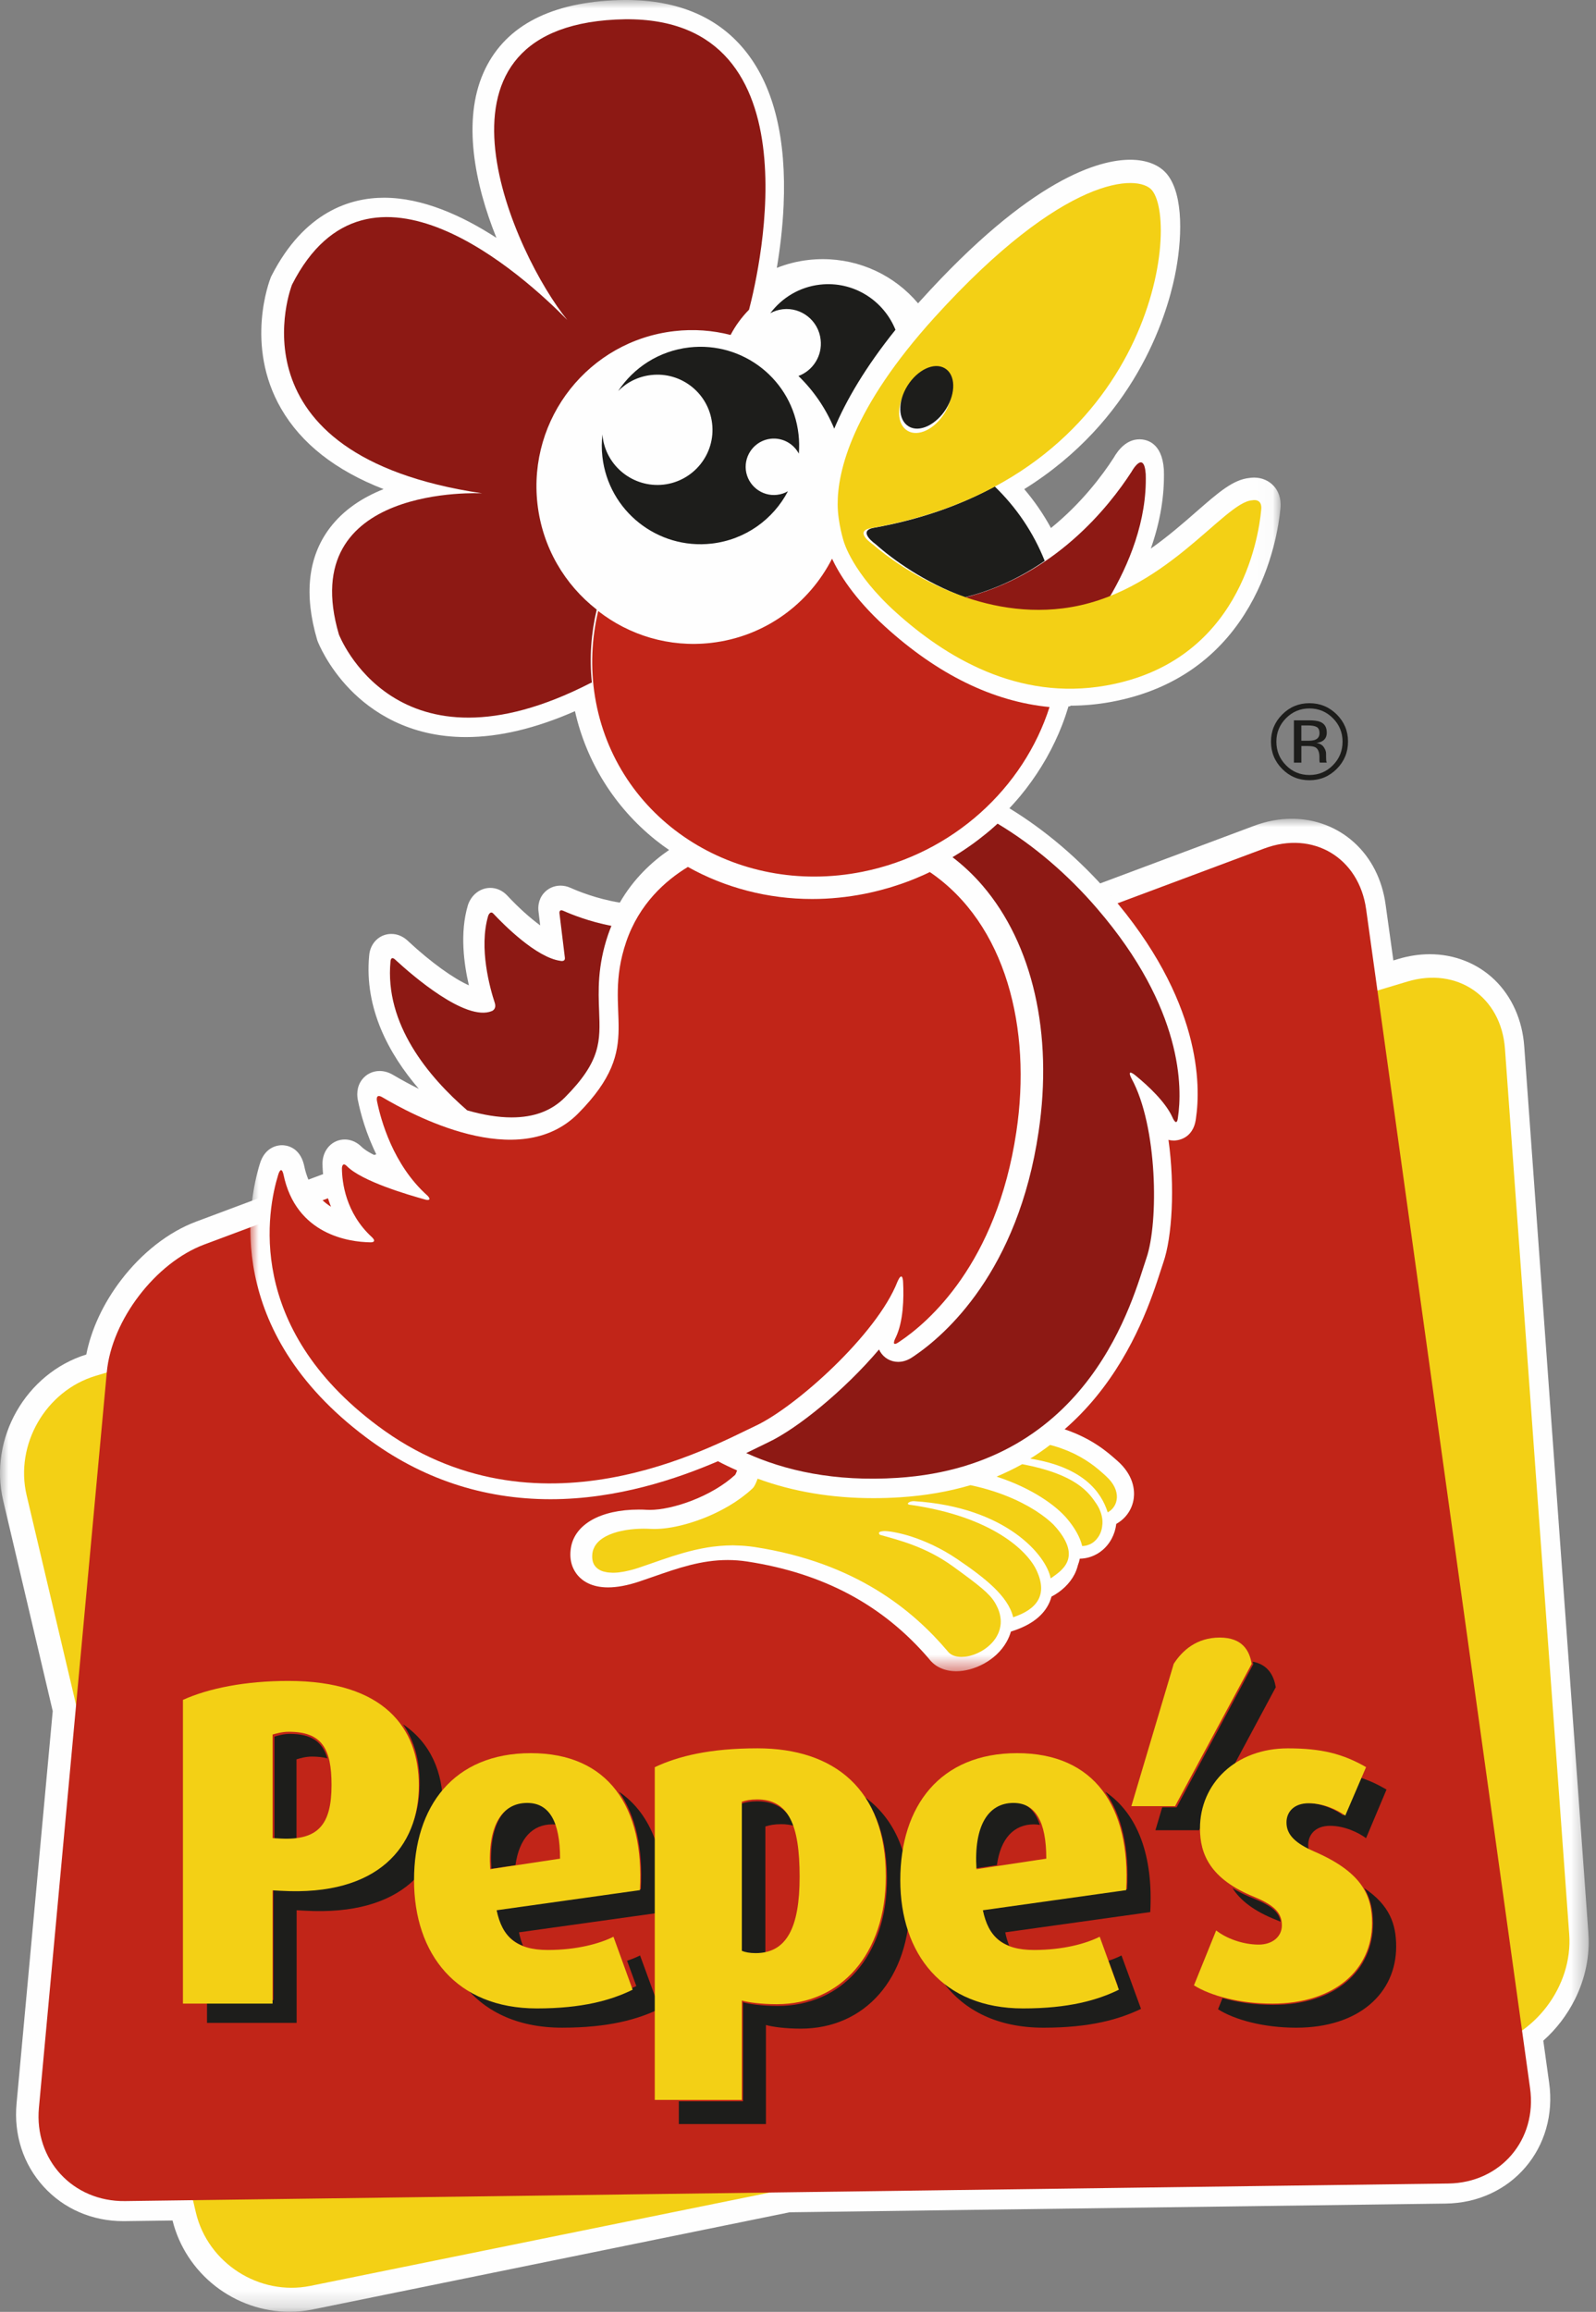
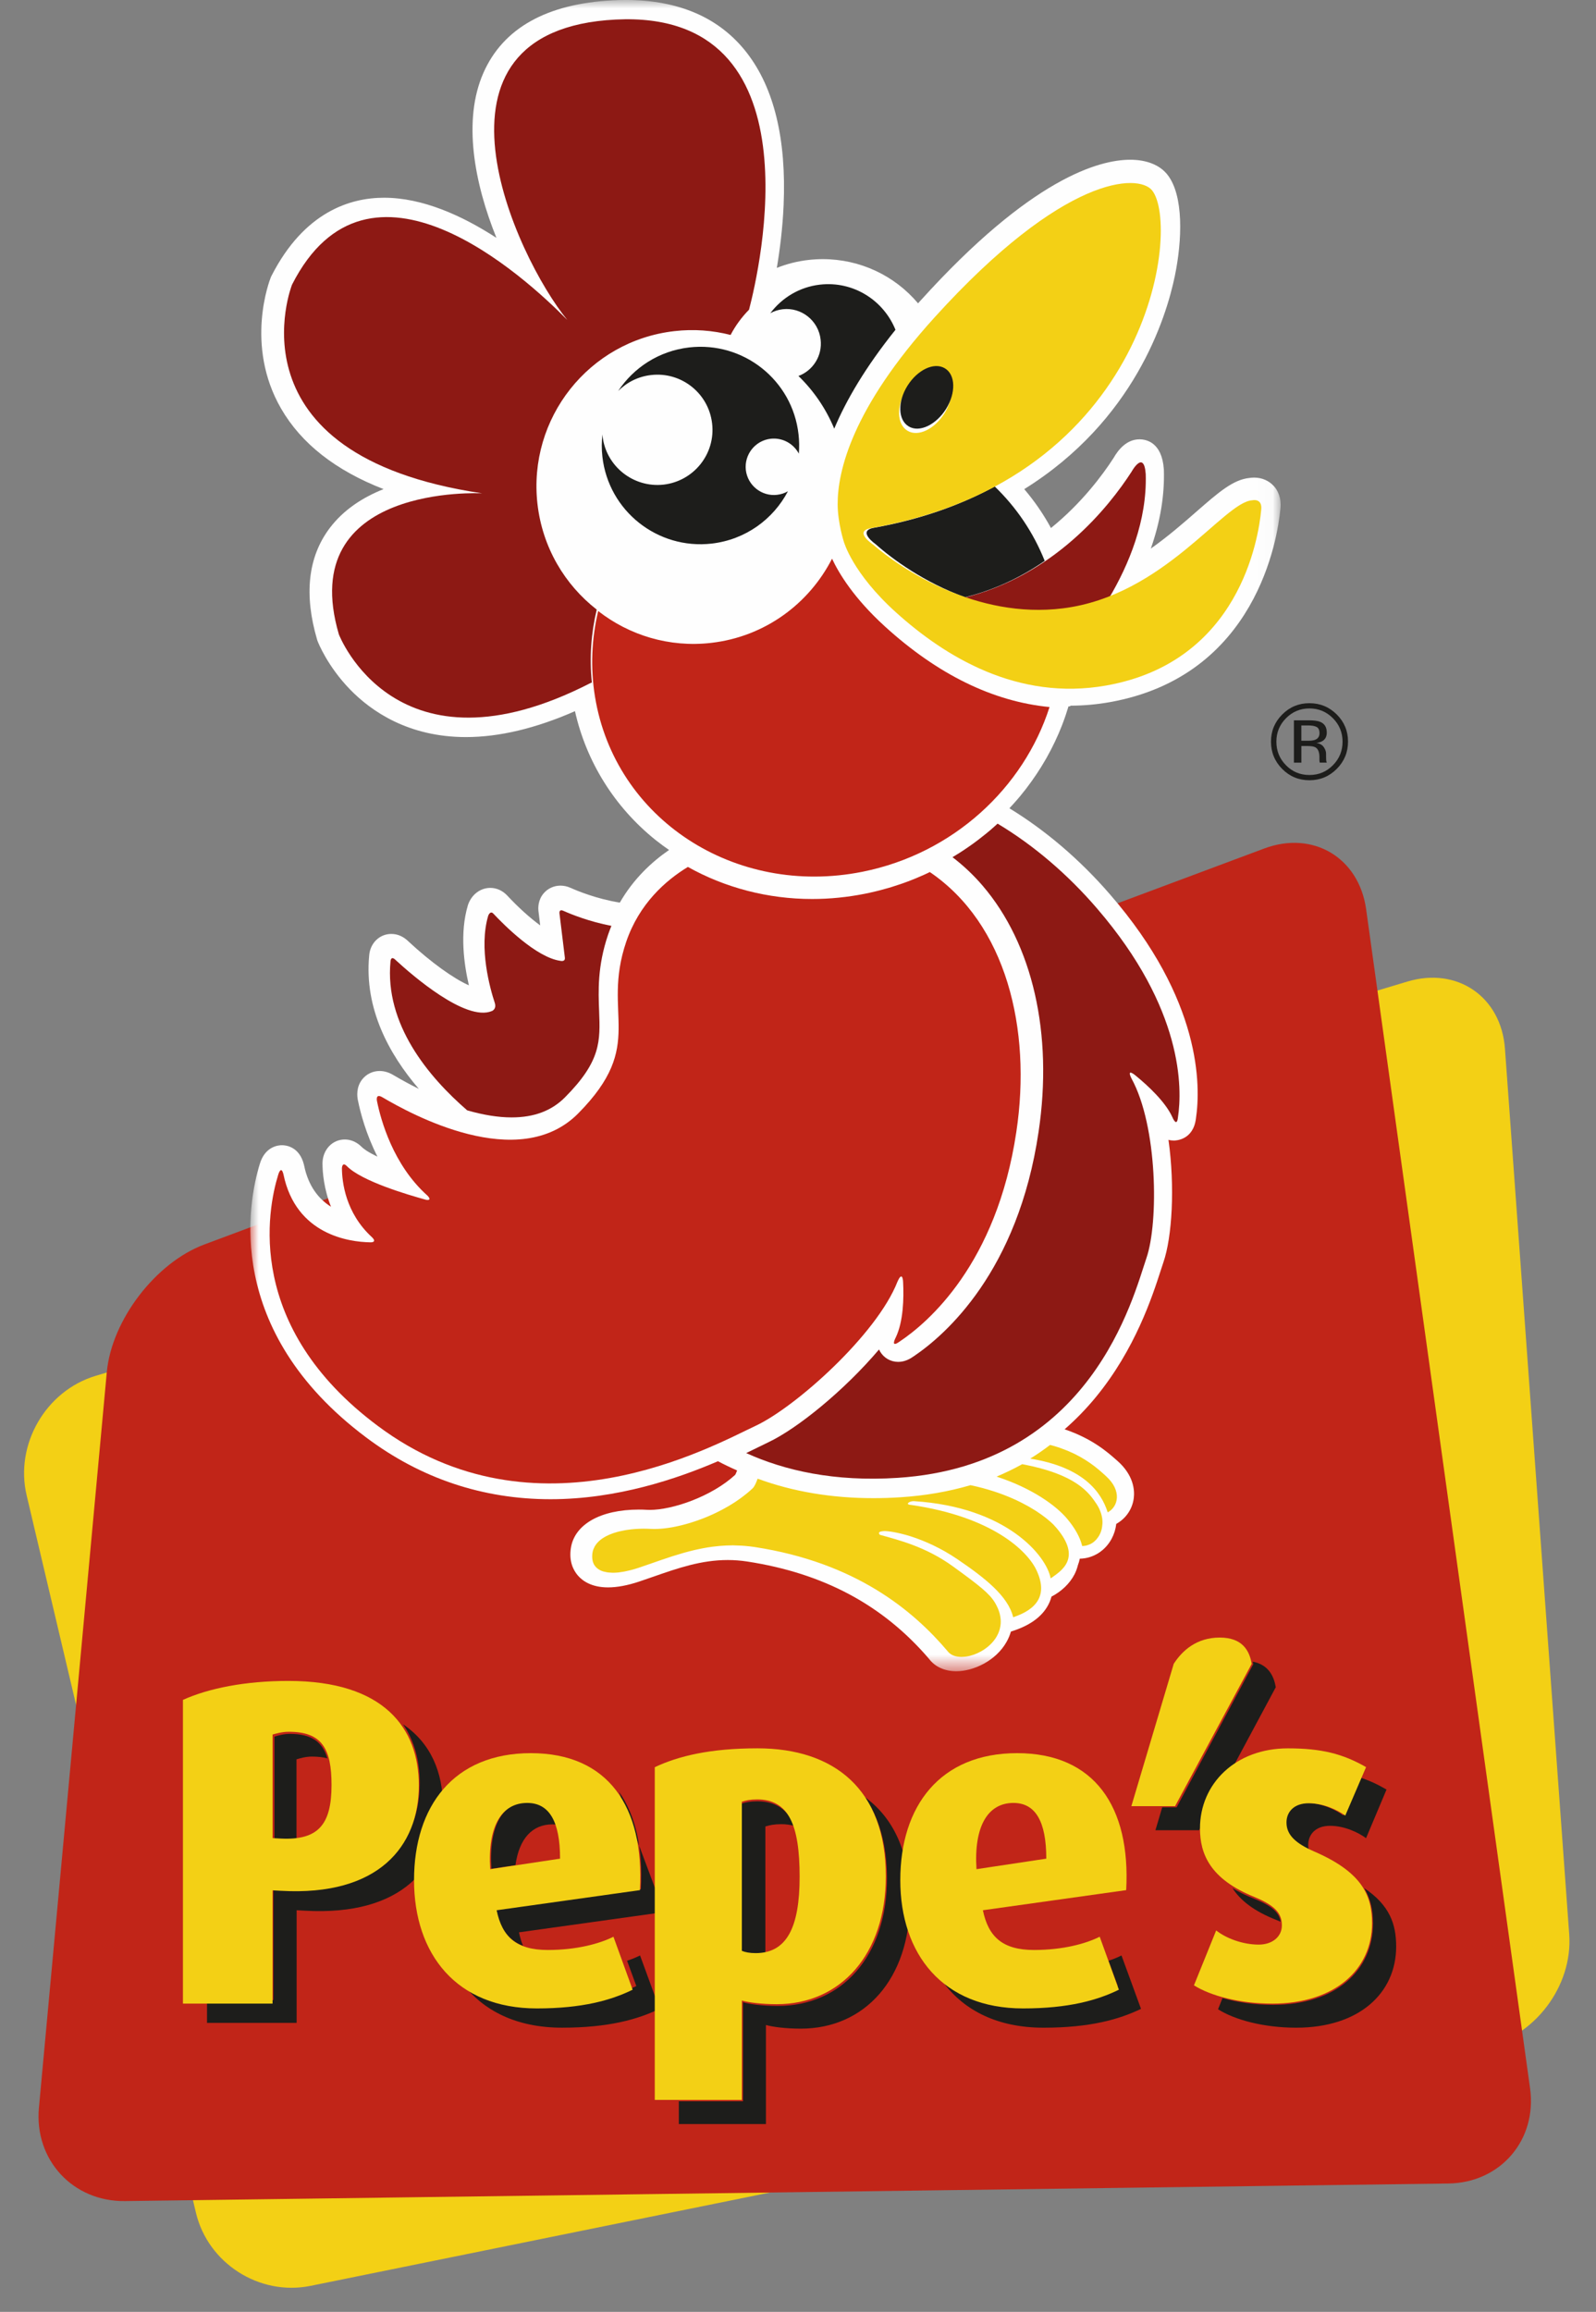
<svg xmlns="http://www.w3.org/2000/svg" height="139" viewBox="0 0 96 139" width="96">
  <rect x="0" y="0" width="96" height="139" fill="#808080" stroke="none" />
  <mask id="a" fill="#fff">
    <path d="m0 0h95.562v89.771h-95.562z" fill="#fff" fill-rule="evenodd" />
  </mask>
  <mask id="b" fill="#fff">
    <path d="m-0 0h61.971v100.485h-61.971z" fill="#fff" fill-rule="evenodd" />
  </mask>
  <g fill="none" fill-rule="evenodd">
-     <path d="m95.544 67.032-3.862-53.364c-.113-1.568-.745-2.98-1.777-3.979-1.031-.997-2.418-1.546-3.903-1.546-.628 0-1.269.097-1.904.289l-.286.086-.468-3.365c-.209-1.504-.863-2.794-1.893-3.728-1.012-.92-2.342-1.426-3.745-1.426-.756 0-1.522.143-2.275.425l-63.637 23.798c-1.652.618-3.255 1.868-4.516 3.52-1.066 1.397-1.79 2.957-2.087 4.468-3.637 1.131-5.877 5.051-5.002 8.771l2.983 12.669-2.176 23.596c-.173 1.878.404 3.651 1.624 4.993 1.219 1.34 2.924 2.078 4.8 2.078.031 0 .062 0 .094-.001l2.865-.038c.383 1.55 1.295 2.948 2.574 3.945 1.279.997 2.862 1.545 4.456 1.545.471 0 .944-.048 1.406-.142l28.679-5.842 39.473-.524c.954-.013 1.859-.214 2.691-.599.814-.376 1.519-.908 2.097-1.583.577-.674.996-1.454 1.244-2.316.253-.883.315-1.81.184-2.757l-.353-2.539c.786-.699 1.438-1.552 1.91-2.501.62-1.249.897-2.611.801-3.938" fill="#fefefe" mask="url(#a)" transform="translate(0 49.229)" />
    <path d="m11.783 133.03c.72 3.048 3.82 5.03 6.891 4.407l70.544-14.327c3.071-.623 5.397-3.689 5.171-6.811l-3.865-53.244c-.226-3.123-2.867-4.94-5.868-4.039l-78.907 23.707c-3.0.901-4.866 4.133-4.147 7.18z" fill="#f3d015" />
    <path d="m2.341 126.731c-.288 3.126 2.041 5.649 5.178 5.608l79.599-1.056c3.136-.042 5.349-2.62 4.916-5.729l-9.86-70.88c-.432-3.109-3.191-4.755-6.13-3.658l-63.752 23.807c-2.938 1.097-5.579 4.552-5.868 7.678z" fill="#c12518" />
    <path d="m24.241 103.671c.697 1.008 1.003 2.226 1.003 3.535 0 3.65-2.43 6.636-8.296 6.303l-.503-.027v6.774h-3.993v1.37h5.39v-6.773l.503.027c5.867.332 8.296-2.654 8.296-6.304 0-1.98-.701-3.756-2.401-4.904" fill="#1d1d1b" />
    <path d="m17.834 110.589v-4.809c.187-.055.532-.166.929-.166.355 0 .662.036.928.107-.291-1.002-.96-1.472-2.256-1.472-.398 0-.743.111-.929.165v6.17l.478.028c.314.016.595.006.85-.024" fill="#1d1d1b" />
    <path d="m17.373 104.122c-.419 0-.782.112-.978.167v6.227l.503.027c2.262.111 3.044-.861 3.044-3.224 0-2.197-.586-3.197-2.569-3.197m-.475 9.562-.503-.027v6.81h-5.391v-18.262c1.537-.695 3.743-1.14 6.341-1.14 5.754 0 7.849 2.836 7.849 6.282 0 3.669-2.43 6.671-8.295 6.337" fill="#f3d015" />
    <path d="m37.719 117.888.557 1.522c-1.313.636-3.072 1.134-5.866 1.134-1.882 0-3.423-.484-4.61-1.331 1.252 1.679 3.269 2.701 6.007 2.701 2.793 0 4.553-.498 5.866-1.134l-1.173-3.209c-.222.11-.483.218-.781.317" fill="#1d1d1b" />
    <path d="m31.006 112.141c.221-1.597 1.013-2.452 2.225-2.452.127 0 .246.014.361.034-.307-.948-.894-1.419-1.762-1.419-1.571 0-2.439 1.426-2.271 4.054z" fill="#1d1d1b" />
-     <path d="m37.23 107.725c1.011 1.433 1.453 3.439 1.32 5.865l-8.722 1.219c.231 1.115.718 1.841 1.633 2.183-.101-.243-.182-.513-.244-.811l8.723-1.218c.183-3.344-.724-5.891-2.71-7.237" fill="#1d1d1b" />
+     <path d="m37.23 107.725c1.011 1.433 1.453 3.439 1.32 5.865l-8.722 1.219c.231 1.115.718 1.841 1.633 2.183-.101-.243-.182-.513-.244-.811l8.723-1.218" fill="#1d1d1b" />
    <path d="m31.712 108.401c-1.538 0-2.389 1.4-2.224 3.982l4.2-.632c0-2.251-.659-3.35-1.976-3.35zm-1.839 6.452c.33 1.593 1.181 2.389 3.074 2.389 1.757 0 3.13-.384 3.953-.796l1.153 3.185c-1.29.631-3.019 1.125-5.764 1.125-4.831 0-7.384-3.267-7.384-7.715s2.388-7.633 7.027-7.633c4.639 0 6.835 3.212 6.561 8.236z" fill="#f3d015" />
    <path d="m46.037 117.515v-7.698c.259-.083.547-.139.95-.139.294 0 .557.038.795.105-.403-.991-1.112-1.479-2.235-1.479-.403 0-.691.055-.951.139v8.989c.201.083.49.138.863.138.206 0 .396-.021.578-.055" fill="#1d1d1b" />
    <path d="m51.973 108.015c.883 1.219 1.378 2.854 1.378 4.927 0 4.687-2.731 7.664-6.564 7.664-.937 0-1.71-.11-2.096-.22v5.955h-3.86v1.366h5.24v-5.955c.386.11 1.159.22 2.096.22 3.834 0 6.564-2.978 6.564-7.664 0-2.982-1.022-5.06-2.758-6.292" fill="#1d1d1b" />
    <path d="m45.534 108.19c-.386 0-.662.055-.911.138v8.965c.193.083.469.138.827.138 1.876 0 2.648-1.55 2.648-4.593 0-3.126-.662-4.649-2.564-4.649m1.186 12.312c-.937 0-1.711-.11-2.096-.22v5.976h-5.24v-20.005c1.407-.664 3.309-1.135 6.178-1.135 4.606 0 7.722 2.463 7.722 7.692 0 4.703-2.731 7.692-6.564 7.692" fill="#f3d015" />
-     <path d="m66.478 107.725c1.01 1.433 1.452 3.439 1.319 5.865l-8.722 1.219c.231 1.115.718 1.841 1.633 2.183-.101-.243-.181-.513-.243-.811l8.723-1.218c.183-3.344-.723-5.891-2.709-7.237" fill="#1d1d1b" />
-     <path d="m59.964 112.141c.221-1.597 1.013-2.452 2.225-2.452.127 0 .246.014.36.034-.307-.948-.894-1.419-1.763-1.419-1.569 0-2.439 1.426-2.27 4.054z" fill="#1d1d1b" />
    <path d="m66.678 117.888.557 1.522c-1.313.636-3.073 1.134-5.866 1.134-1.882 0-3.424-.484-4.61-1.331 1.251 1.679 3.269 2.702 6.008 2.702 2.792 0 4.552-.498 5.865-1.134l-1.173-3.209c-.221.11-.484.218-.781.317" fill="#1d1d1b" />
    <path d="m60.959 108.401c-1.537 0-2.388 1.4-2.223 3.982l4.199-.632c0-2.251-.659-3.35-1.977-3.35zm-1.838 6.452c.329 1.593 1.18 2.389 3.074 2.389 1.757 0 3.129-.384 3.953-.796l1.153 3.185c-1.29.631-3.02 1.125-5.764 1.125-4.831 0-7.384-3.267-7.384-7.715s2.389-7.633 7.027-7.633c4.639 0 6.835 3.212 6.561 8.236z" fill="#f3d015" />
    <path d="m75.351 99.906c.012.053.023.105.032.158l-4.609 8.599h-.865l-.409 1.378h2.629l4.61-8.598c-.116-.667-.433-1.353-1.389-1.537" fill="#1d1d1b" />
    <path d="m70.682 108.594h-2.63l2.548-8.557c.516-.803 1.383-1.579 2.766-1.579 1.383 0 1.79.803 1.925 1.579z" fill="#f3d015" />
    <path d="m83.4 107.596c-.545-.318-1.071-.561-1.634-.739l-.968 2.296c-.439-.331-1.288-.745-2.164-.745-.876 0-1.315.525-1.315 1.159 0 .716.495 1.195 1.396 1.634-.017-.085-.026-.174-.026-.267 0-.634.439-1.158 1.315-1.158.876 0 1.725.414 2.164.744z" fill="#1d1d1b" />
    <path d="m76.804 115.449c.079.032.153.064.225.095-.084-.549-.505-.945-1.579-1.379-.515-.2-.949-.417-1.317-.648.457.725 1.274 1.388 2.671 1.932" fill="#1d1d1b" />
    <path d="m82.051 113.517c.405.658.536 1.365.536 2.14 0 2.803-2.226 4.883-6.011 4.883-1.113 0-2.16-.154-3.042-.404l-.269.67c1.002.638 2.755 1.109 4.703 1.109 3.785 0 6.012-2.08 6.012-4.883 0-1.345-.39-2.485-1.929-3.515" fill="#1d1d1b" />
    <path d="m76.52 120.467c-1.948 0-3.702-.467-4.703-1.1l1.336-3.301c.585.468 1.587.853 2.561.853.807 0 1.391-.467 1.391-1.155 0-.716-.389-1.183-1.642-1.706-2.672-1.072-3.284-2.585-3.284-4.125 0-2.695 2.143-4.814 5.288-4.814 2.031 0 3.311.33 4.703 1.128l-1.252 2.916c-.445-.33-1.308-.743-2.199-.743-.89 0-1.336.523-1.336 1.156 0 .771.585 1.265 1.642 1.733 2.866 1.238 3.506 2.613 3.506 4.318 0 2.778-2.226 4.841-6.011 4.841" fill="#f3d015" />
    <path d="m61.573 29.236c-.298-.335-.721-.521-1.196-.521-.106 0-.2.01-.273.021-.983.093-1.876.872-3.208 2.036-.799.698-1.703 1.486-2.732 2.211.569-1.618.832-3.201.785-4.734l-.001-.023-.002-.024c-.116-1.613-1.063-1.788-1.463-1.788h-.001c-.76 0-1.266.605-1.563 1.129-.639.987-1.894 2.692-3.761 4.204-.452-.832-.988-1.612-1.606-2.338 6.607-4.118 8.528-10.261 9.058-12.822.439-2.123.55-4.841-.458-6.099-.457-.571-1.248-.884-2.225-.884-1.855-.001-5.96 1.101-12.627 8.482-.046.051-.091.102-.137.152-1.406-1.669-3.486-2.658-5.732-2.658-.285 0-.573.017-.858.049-.656.074-1.297.236-1.905.477.184-1.093.347-2.388.408-3.761.173-3.961-.568-7.042-2.202-9.157-1.635-2.116-4.089-3.189-7.296-3.189-.249 0-.507.007-.767.02-3.976.201-6.597 1.665-7.787 4.35-1.271 2.866-.542 6.664.778 9.932-2.057-1.335-4.438-2.413-6.761-2.413-1.995 0-4.79.816-6.773 4.704l-.024.049-.02.05c-.065.164-1.576 4.064.625 7.875 1.213 2.101 3.278 3.72 6.165 4.842-1.235.49-2.409 1.234-3.251 2.357-1.295 1.727-1.546 3.983-.745 6.704l.014.045.017.044c.023.06.583 1.493 1.953 2.901 1.269 1.304 3.509 2.858 6.968 2.858 2.003 0 4.203-.524 6.556-1.559.682 3.04 2.379 5.764 4.836 7.737.266.214.542.416.824.61-1.039.713-2.138 1.733-2.962 3.164-1.378-.218-2.562-.707-2.962-.887-.005-.001-.009-.004-.014-.006-.196-.086-.397-.128-.596-.128-.385 0-.749.164-.999.451-.358.41-.347.89-.321 1.096l.102.843c-.61-.445-1.311-1.074-1.989-1.801-.278-.294-.635-.453-1.012-.453-.589 0-1.111.389-1.33.99-.008.024-.016.048-.023.072-.484 1.638-.238 3.494.066 4.797-.928-.412-2.277-1.379-3.622-2.627-.311-.308-.662-.464-1.044-.464-.715 0-1.28.559-1.333 1.308-.298 3.168 1.18 5.903 2.986 8.007-.504-.249-1.016-.526-1.533-.831-.277-.164-.547-.243-.825-.243-.413 0-.795.185-1.048.506-.374.476-.308 1.038-.25 1.289.142.699.474 1.988 1.169 3.354-.638-.302-.867-.504-.93-.567-.379-.383-.773-.464-1.036-.464-.74 0-1.315.6-1.34 1.397-.001.015-.001.03-.001.045.004.525.078 1.513.512 2.602-.727-.456-1.359-1.22-1.617-2.482-.004-.018-.009-.036-.012-.055-.273-1.078-1.079-1.163-1.32-1.163-.239 0-1.035.084-1.341 1.152-.685 2.238-2.218 9.967 6.414 16.425 3.283 2.461 7.012 3.708 11.081 3.708 4.012 0 7.619-1.231 10.071-2.284.376.198.76.383 1.151.553-.038.108-.075.198-.111.262-1.419 1.305-3.763 2.111-5.142 2.111-.058 0-.113-.001-.166-.005-.161-.01-.325-.014-.489-.014-2.295 0-3.862.881-4.088 2.302-.13.816.153 1.349.412 1.654.282.329.827.722 1.822.722.546 0 1.176-.118 1.872-.35.283-.095.565-.193.849-.292 1.481-.516 2.878-1.003 4.479-1.003.388 0 .781.03 1.167.089 4.592.703 8.17 2.616 10.938 5.85.361.483.944.748 1.646.748 1.01 0 2.373-.609 3.025-1.774.111-.199.196-.403.256-.611l.145-.048c1.115-.367 1.851-.951 2.187-1.735.044-.105.081-.212.11-.32.59-.306 1.101-.781 1.39-1.35.09-.179.154-.36.198-.54.048-.122.086-.252.114-.39.793-.011 1.526-.467 1.917-1.202.149-.279.24-.58.277-.891.58-.319.973-.896 1.053-1.552.057-.466.002-1.379-1.008-2.258l-.077-.066c-.504-.444-1.431-1.256-3.076-1.81.67-.584 1.299-1.229 1.883-1.94 2.366-2.878 3.4-6.068 3.896-7.602.061-.186.114-.35.16-.487.53-1.527.705-4.549.309-7.374.124.033.238.042.331.042.119 0 1.161-.036 1.32-1.323.292-1.948.358-7.116-5.172-13.481-1.831-2.113-3.894-3.859-6.048-5.174.183-.195.362-.394.534-.596l.029-.035c.029-.033.058-.067.086-.101.093-.113.187-.229.278-.346.03-.038.061-.077.092-.118l.009-.012c.426-.556.818-1.145 1.164-1.748l.043-.075c.359-.637.675-1.3.937-1.975l.005-.015c.141-.364.267-.736.38-1.109.028.001.057.003.085.003l.038-.042c.78-.002 1.568-.072 2.344-.209 8.863-1.571 10.111-9.896 10.274-11.598.082-.696-.162-1.139-.382-1.388" fill="#fefefe" mask="url(#b)" transform="translate(15.058)" />
    <path d="m53.216 37.654c-1.854-1.691-2.751-3.17-3.168-4.063-1.382 2.707-4.039 4.692-7.271 5.062-2.526.291-4.933-.462-6.796-1.915-.394 1.662-.478 3.405-.191 5.158 1.203 7.342 8.405 12.051 16.085 10.519 5.471-1.093 9.705-5.059 11.255-9.904-3.403-.33-6.732-1.957-9.914-4.857" fill="#c12518" />
    <path d="m35.894 36.652c-1.922-1.496-3.266-3.735-3.565-6.349-.586-5.151 3.096-9.809 8.234-10.394 1.168-.135 2.309-.045 3.383.23.292-.56.668-1.07 1.109-1.519.626-2.387 4.276-18.071-8.024-17.444-12.325.626-6.014 14.262-2.908 18.06-2.585-2.631-11.957-11.185-16.558-2.119 0 0-4.062 10.247 11.438 12.544 0 0-11.286-.612-8.62 8.479 0 0 3.414 8.937 15.128 2.932l.091-.036c-.155-1.492-.045-2.968.292-4.385" fill="#8d1914" />
    <path d="m68.916 28.503c-.108-1.495-.852-.141-.852-.141-1.353 2.095-4.654 6.267-10.147 7.592 1.794.634 3.862 1.005 6.053.731.969-.121 1.875-.366 2.722-.692 1.214-2.045 2.31-4.688 2.224-7.49" fill="#8d1914" />
    <path d="m52.671 32.72c1.007.902 2.931 2.302 5.372 3.189 1.849-.458 3.443-1.253 4.797-2.186-.685-1.721-1.719-3.232-3.008-4.474-2.03 1.106-4.433 1.977-7.266 2.484-1.049.189.106.987.106.987" fill="#1d1d1b" />
    <path d="m54.509 23.436c.604-.975 1.596-1.447 2.236-1.059.642.389.668 1.488.072 2.463-.602.967-1.598 1.447-2.233 1.057-.642-.385-.674-1.489-.076-2.461m20.818 6.644c-1.714.09-5.313 5.741-11.397 6.497-5.186.648-9.684-2.327-11.436-3.853 0 0-1.167-.783-.107-.968 16.819-2.927 18.646-18.153 16.913-20.309-.816-1.013-5.29-.959-13.081 7.632-4.966 5.477-5.843 9.25-5.832 11.254.007 1.124.373 2.242.372 2.242.004-.001.504 1.872 3.143 4.251 2.924 2.636 7.289 5.336 12.634 4.391 8.012-1.414 9.165-8.846 9.325-10.542.095-.747-.534-.595-.534-.595" fill="#f3d015" />
    <path d="m54.583 23.195c-.602.965-.57 2.061.076 2.443.639.387 1.641-.09 2.247-1.05.6-.968.574-2.059-.073-2.445-.644-.385-1.643.084-2.25 1.052" fill="#1d1d1b" />
    <path d="m46.744 29.751c-.928.108-1.77-.56-1.882-1.491-.104-.932.566-1.775 1.496-1.881.717-.078 1.376.298 1.692.897.031-.38.027-.768-.018-1.161-.364-3.26-3.313-5.599-6.576-5.226-1.816.209-3.341 1.213-4.275 2.623.513-.519 1.199-.875 1.982-.963 1.819-.21 3.463 1.096 3.671 2.914.214 1.82-1.096 3.464-2.92 3.675-1.815.202-3.465-1.103-3.67-2.919-.004-.036-.004-.071-.007-.107-.049.439-.056.887-.003 1.344.369 3.261 3.313 5.599 6.574 5.227 2.033-.234 3.705-1.465 4.587-3.146-.195.112-.415.187-.652.213" fill="#1d1d1b" />
    <path d="m47.085 18.592c1.124-.127 2.151.691 2.276 1.828.114.971-.462 1.863-1.334 2.186.914.884 1.651 1.958 2.153 3.167.708-1.69 1.862-3.674 3.683-5.945-.722-1.784-2.547-2.943-4.544-2.714-1.233.141-2.287.792-2.985 1.718.226-.124.479-.208.752-.24" fill="#1d1d1b" />
    <path d="m28.102 66.759c.964.278 1.865.425 2.668.425 1.354 0 2.405-.395 3.213-1.206 2.171-2.184 2.124-3.38 2.054-5.19-.047-1.201-.106-2.695.54-4.592.062-.182.13-.357.2-.529-1.324-.251-2.422-.695-2.901-.908-.262-.113-.224.154-.224.154l.324 2.66c.035.274-.263.198-.263.198-1.456-.196-3.422-2.183-4.039-2.841-.189-.199-.307.125-.307.125-.579 1.947.112 4.39.395 5.246.12.389-.182.491-.182.491-1.573.646-4.806-2.171-5.773-3.062-.301-.308-.317.066-.317.066-.367 3.781 2.284 6.948 4.611 8.963" fill="#8d1914" />
    <path d="m55.927 52.432c-.039.019-.077.038-.116.057-.079.038-.16.074-.241.112-.142.064-.287.126-.434.187l-.062.026c-.047.02-.094.04-.142.058-.213.086-.428.166-.636.24-.036.013-.072.026-.109.037l-.053.018c-.18.061-.347.116-.511.166-.077.024-.154.045-.231.068-.156.045-.318.089-.481.131l-.05.013c-.055.014-.11.028-.168.042-.262.064-.485.113-.698.155-.513.101-1.037.179-1.554.23-.53.054-1.068.08-1.596.08-2.65 0-5.23-.675-7.468-1.928-1.348.819-2.933 2.218-3.712 4.507-1.501 4.422 1.249 6.138-2.89 10.317-3.585 3.614-10.085.02-11.778-.977-.443-.261-.317.249-.317.249.225 1.11.96 3.815 3.026 5.661 0 0 .331.319-.077.257-1.125-.311-3.865-1.116-4.766-2.026-.283-.285-.296.119-.296.119.005.846.217 2.703 1.813 4.162.339.339-.133.3-.133.3-1.223-.023-4.447-.435-5.199-4.093-.145-.573-.315.036-.315.036-.647 2.096-2.023 9.119 5.988 15.093 9.544 7.131 20.091 1.234 22.724 0 2.398-1.117 7.294-5.486 8.538-8.668.324-.734.34.046.34.046.046.932.02 2.35-.447 3.315 0 0-.353.662.236.239 1.689-1.127 5.837-4.651 7.021-12.608.933-6.206-.618-12.504-5.205-15.622" fill="#c12518" />
    <path d="m60.008 49.519c-.064.058-.127.116-.193.174l-.024.022c-.082.073-.164.145-.246.215-.076.064-.153.127-.229.19l-.049.039c-.139.112-.277.221-.409.322-.098.075-.197.15-.298.223-.085.062-.172.123-.257.182-.099.07-.2.138-.303.207-.084.055-.167.111-.253.166-.123.077-.247.153-.372.229l-.062.037c-.007.004-.013.008-.02.012.656.503 1.264 1.073 1.814 1.716 3.014 3.52 4.24 8.91 3.366 14.786-1.24 8.427-5.628 12.229-7.476 13.483-.237.171-.559.36-.969.36-.449 0-.855-.229-1.085-.614-.024-.04-.047-.084-.069-.131-2.103 2.477-4.918 4.758-6.656 5.578-.154.073-.335.162-.543.265-.228.112-.496.244-.79.385 2.3 1.044 5.294 1.739 9.116 1.489 11.643-.756 14.153-10.855 14.958-13.215.739-2.146.675-7.931-.899-10.795-.337-.682.26-.166.26-.166.731.599 1.78 1.569 2.198 2.489 0 0 .266.65.335.023.264-1.74.344-6.522-4.859-12.562-1.737-2.022-3.787-3.79-5.985-5.105" fill="#8d1914" />
    <g fill="#f3d015">
      <path d="m63.407 91.708c-.011-.011-.02-.021-.031-.032-.052-.052-.111-.108-.176-.165-.012-.011-.024-.021-.036-.032-.064-.057-.134-.116-.21-.176-.008-.007-.015-.013-.023-.019-.082-.065-.171-.132-.265-.2-.019-.014-.038-.027-.058-.041-.097-.07-.201-.14-.312-.211-.011-.007-.023-.014-.034-.021-.108-.068-.222-.137-.342-.206-.017-.01-.034-.02-.052-.03-.127-.072-.262-.144-.402-.215-.024-.012-.048-.024-.073-.037-.293-.147-.615-.29-.966-.425-.027-.011-.055-.022-.083-.032-.174-.066-.355-.13-.542-.191-.027-.009-.055-.018-.083-.026-.187-.06-.381-.118-.582-.172-.011-.003-.02-.006-.031-.009-.205-.055-.42-.105-.64-.153-.03-.007-.061-.013-.091-.019-1.315.385-2.716.63-4.206.726-.549.036-1.098.054-1.632.054-2.518 0-4.848-.393-6.966-1.172-.099.282-.2.488-.304.585-.106.1-.216.196-.329.29-.031.026-.065.051-.098.077-.083.067-.166.133-.253.196-.041.03-.084.059-.126.088-.08.057-.16.113-.242.168-.047.031-.096.06-.143.09-.08.05-.159.101-.241.149-.05.029-.102.057-.153.086-.081.046-.161.091-.243.135-.001 0-.002.001-.003.001-.052.027-.106.054-.158.081-.081.041-.161.082-.243.121-.056.026-.113.052-.168.078-.08.036-.16.072-.24.107-.058.024-.116.048-.174.072-.079.032-.157.064-.236.093-.059.023-.119.044-.178.065-.077.028-.154.055-.231.081-.06.02-.12.04-.181.059-.075.023-.148.046-.222.068-.061.018-.123.035-.183.052-.071.019-.142.038-.212.055-.061.015-.123.03-.184.044-.067.016-.133.029-.199.043-.061.013-.122.025-.183.036-.063.011-.124.021-.186.03-.06.01-.121.019-.18.026-.058.008-.114.013-.17.019-.059.006-.119.012-.176.016-.053.004-.103.006-.154.008-.057.003-.115.005-.169.006-.012.001-.025.001-.037.001-.077 0-.153-.002-.225-.006-.127-.008-.258-.011-.388-.011-.014-.001-.027-.002-.041-.002-.022 0-.045.001-.066.002-.049 0-.098.001-.148.003-.043.002-.085.003-.127.005-.05.003-.101.005-.152.009-.041.003-.082.006-.122.01-.052.005-.104.01-.155.015-.04.004-.079.01-.118.015-.051.007-.102.013-.153.021-.039.006-.078.014-.117.021-.087.015-.174.033-.258.053-.046.011-.092.02-.136.032-.04.011-.078.023-.116.034-.044.013-.088.026-.13.04-.038.012-.074.026-.11.04-.042.015-.083.03-.123.047-.036.014-.068.03-.102.045-.039.018-.078.037-.115.055-.032.016-.062.034-.092.051-.037.02-.072.042-.106.064-.028.019-.056.037-.082.056-.033.024-.064.049-.095.074-.024.02-.048.04-.07.061-.03.027-.057.056-.083.085-.019.021-.039.043-.057.065-.025.031-.048.065-.07.099-.015.022-.03.044-.043.067-.022.039-.04.08-.056.121-.009.02-.019.04-.027.06-.022.063-.04.129-.051.197-.014.087-.017.169-.017.247 0 .023.002.044.003.067.004.057.011.111.023.163.005.019.008.039.013.057.019.065.044.128.076.184.004.007.01.013.014.02.03.048.065.093.106.135.014.014.029.027.044.041.037.034.079.064.123.091.016.01.03.02.046.029.062.034.129.063.202.086.015.005.033.008.049.013.061.017.126.031.194.042.027.005.055.008.084.011.068.008.14.012.215.014.018.001.033.003.052.003.007 0 .014-.001.02-.001.095-.001.195-.006.3-.016.027-.003.055-.008.083-.011.081-.01.164-.022.251-.038.042-.008.084-.016.127-.025.08-.016.162-.036.247-.057.043-.011.085-.021.128-.032.127-.035.256-.073.391-.118.212-.071.423-.144.635-.218.207-.072.415-.144.623-.216.044-.015.087-.03.131-.045.2-.069.401-.137.604-.202.008-.003.015-.005.023-.008.199-.064.401-.125.604-.183.043-.013.085-.025.128-.037.2-.056.403-.109.608-.157.041-.009.082-.018.123-.027.209-.047.42-.09.635-.125.008-.002.016-.004.024-.005.217-.036.439-.062.663-.083.044-.005.089-.009.134-.013.22-.018.444-.028.671-.029.017-.001.033-.003.051-.003.034 0 .07.004.105.004.143.002.287.007.433.016.06.004.12.007.18.012.198.017.399.038.603.069 6.114.938 9.548 3.837 11.597 6.248.04.057.088.105.142.148.007.006.014.013.022.018.051.039.109.071.171.097.012.006.024.011.037.016.062.024.128.043.198.056.014.003.027.004.042.007.073.011.148.018.227.018.003 0 .005.001.007.001.008 0 .017-.002.025-.002.061-.001.123-.005.186-.012.018-.002.036-.004.054-.006.072-.01.144-.023.217-.041.015-.004.029-.008.044-.012.065-.017.131-.037.197-.059.015-.005.029-.009.044-.015.075-.027.15-.058.224-.093.015-.007.03-.015.045-.022.07-.034.139-.071.206-.11.008-.005.015-.009.022-.013.073-.044.143-.092.212-.143.013-.01.026-.02.04-.03.137-.106.265-.224.377-.355.011-.013.021-.025.031-.038.054-.067.106-.136.152-.209.004-.005.006-.01.009-.015.043-.069.08-.14.114-.214.007-.014.013-.028.02-.043.033-.078.062-.158.084-.241.004-.013.006-.025.009-.038.019-.076.032-.154.041-.234.002-.014.004-.028.005-.043.008-.088.007-.178 0-.269-.001-.019-.004-.038-.006-.056-.009-.085-.024-.173-.045-.261-.003-.011-.005-.022-.007-.033-.026-.096-.061-.195-.102-.294-.01-.023-.02-.046-.031-.069-.046-.103-.098-.206-.163-.311-.329-.533-.888-.986-2.522-2.168-1.631-1.18-3.269-1.583-4.383-1.892 0 0-.236-.194.216-.225.018-.001.039-.003.062-.003.011 0 .026.001.039.002h.005c.038.001.081.004.128.008.003.001.005.001.008.001.047.005.098.01.154.018.005.001.011.001.016.002.054.008.111.016.171.027.01.001.019.003.028.005.058.01.12.022.184.036.014.003.028.006.043.009.062.013.125.027.192.044.02.005.039.009.059.014.063.016.128.033.195.051.025.007.051.014.078.021.064.018.13.038.196.059.031.009.063.019.095.029.065.021.131.043.199.067.037.012.073.024.11.038.065.023.132.049.2.075.041.015.082.03.124.047.066.026.134.055.202.083.045.018.088.037.134.056.067.029.137.061.206.093.047.021.094.042.142.065.071.034.142.07.213.106.048.024.095.047.144.072.074.039.149.081.224.121.048.026.094.051.142.078.081.046.162.096.245.146.042.025.084.049.126.075.124.078.249.159.375.244 1.651 1.122 3.055 2.219 3.356 3.49 1.436-.474 2.11-1.349 1.393-2.847-.546-1.142-2.637-3.189-7.527-3.904-.052-.003-.091-.008-.122-.016-.011-.003-.015-.007-.023-.01-.015-.007-.032-.012-.041-.019-.006-.005-.005-.011-.008-.016-.003-.007-.008-.014-.007-.022.001-.007.007-.013.011-.02.005-.007.007-.014.014-.021.008-.008.019-.015.029-.022.009-.006.016-.012.027-.018.013-.007.028-.013.044-.02.011-.005.022-.01.034-.014.016-.006.035-.01.052-.014.013-.004.026-.007.04-.009.018-.003.035-.004.053-.005.011-.001.021-.003.031-.003.011 0 .021 0 .031.001 5.58.35 7.985 3.293 8.224 4.645.622-.444 1.911-1.195.348-3.037-.039-.045-.085-.095-.136-.148" />
      <path d="m66.526 88.751c-.043-.04-.092-.084-.145-.131-.047-.042-.096-.087-.151-.134-.004-.005-.009-.009-.015-.013-.05-.044-.103-.089-.159-.135-.01-.009-.019-.016-.029-.024-.061-.051-.126-.103-.196-.156-.01-.008-.021-.016-.032-.024-.068-.052-.14-.105-.217-.159-.004-.003-.009-.007-.014-.01-.08-.056-.165-.112-.255-.169-.014-.009-.03-.018-.044-.028-.184-.114-.386-.229-.61-.34-.018-.008-.035-.017-.053-.026-.114-.054-.232-.108-.356-.161-.01-.005-.021-.008-.032-.013-.119-.049-.243-.097-.373-.143-.017-.007-.033-.013-.05-.018-.136-.048-.279-.093-.428-.136-.021-.006-.043-.012-.065-.018-.045-.013-.094-.024-.141-.036-.385.294-.782.568-1.192.823 3.198.513 4.277 2.009 4.659 3.231.634-.336.874-1.299-.103-2.179" />
      <path d="m66.299 91.307c-.011-.079-.027-.16-.049-.241-.008-.029-.017-.057-.026-.086-.021-.065-.045-.13-.074-.195-.012-.028-.023-.056-.037-.085-.045-.091-.094-.182-.155-.272-.447-.669-1.206-1.783-4.471-2.395-.498.276-1.012.525-1.543.748 2.19.713 3.608 1.778 4.237 2.526.482.573.784 1.118.914 1.648 0 .001.001.001.001.001.002 0 .004-.001.005-.001.012 0 .024-.003.036-.003.062-.003.122-.01.182-.023.022-.005.045-.011.067-.017.049-.014.098-.031.144-.051.019-.009.039-.016.058-.025.062-.031.122-.067.178-.109.009-.007.017-.015.025-.022.047-.037.091-.078.133-.123.017-.018.033-.037.048-.055.033-.039.063-.08.092-.124.013-.02.026-.039.039-.061.038-.063.071-.129.099-.199.005-.011.007-.023.012-.034.023-.061.042-.125.057-.191.006-.026.01-.054.015-.081.01-.055.017-.112.021-.169.002-.028.005-.055.006-.082.003-.083.001-.168-.01-.254-.001-.008-.003-.017-.005-.026" />
    </g>
    <path d="m79.2 43.711c-.112-.064-.292-.095-.541-.095h-.382v.921h.404c.19 0 .332-.02.425-.057.174-.07.262-.202.262-.398 0-.185-.056-.309-.169-.372zm-.483-.402c.317 0 .548.031.695.092.263.111.394.324.394.645 0 .227-.082.394-.248.501-.089.058-.212.099-.37.125.2.031.345.114.438.249.092.134.138.264.138.393v.185c0 .06.002.123.006.19.004.067.012.112.024.133l.016.031h-.424c-.002-.008-.004-.017-.007-.025-.001-.008-.002-.017-.005-.029l-.01-.08v-.202c0-.293-.079-.488-.238-.582-.094-.055-.258-.081-.495-.081h-.353v1h-.449v-2.544zm-1.362-.128c-.387.39-.58.86-.58 1.411 0 .555.191 1.028.577 1.418.386.392.857.587 1.411.587.553 0 1.024-.195 1.411-.587.387-.39.581-.864.581-1.418 0-.551-.194-1.021-.581-1.411-.39-.391-.859-.586-1.411-.586-.55 0-1.018.195-1.408.586zm3.049 3.051c-.453.453-1.0.68-1.642.68-.642 0-1.189-.227-1.638-.68-.449-.453-.674-1-.674-1.644 0-.637.227-1.181.68-1.634.451-.45.995-.675 1.632-.675.642 0 1.189.225 1.642.675.453.451.68.996.68 1.634 0 .641-.227 1.189-.68 1.644z" fill="#1d1d1b" />
  </g>
</svg>